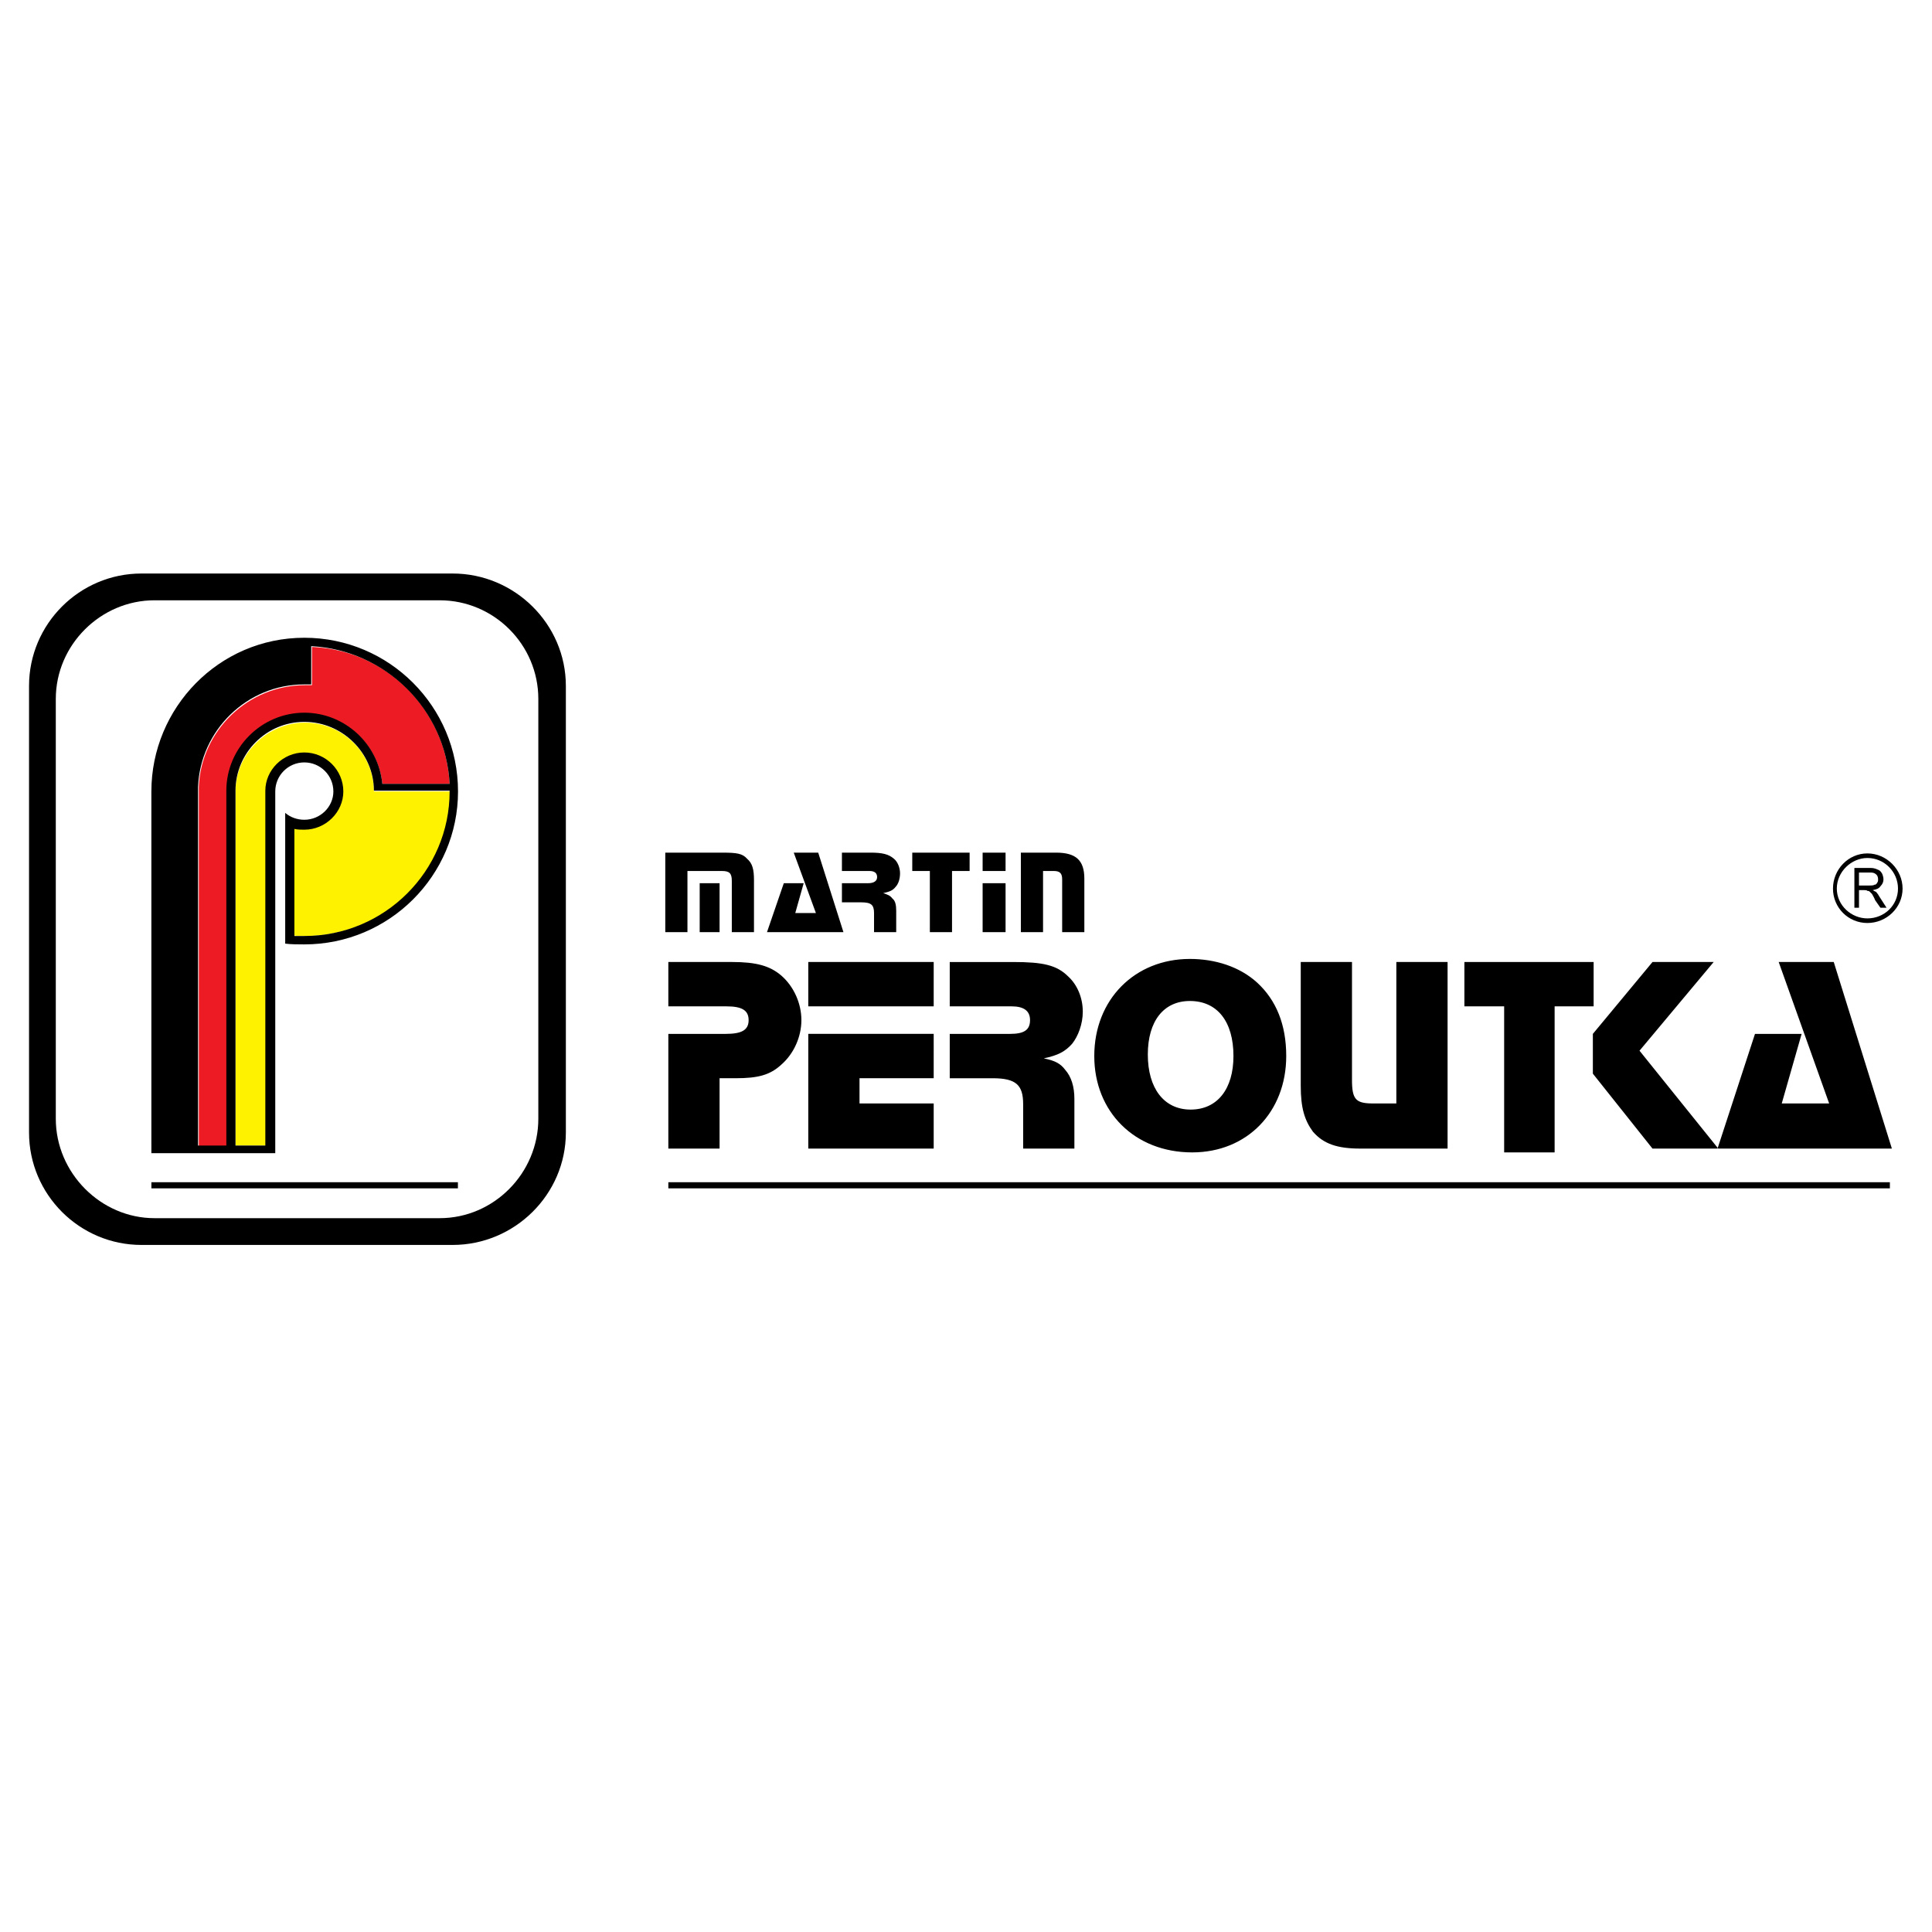
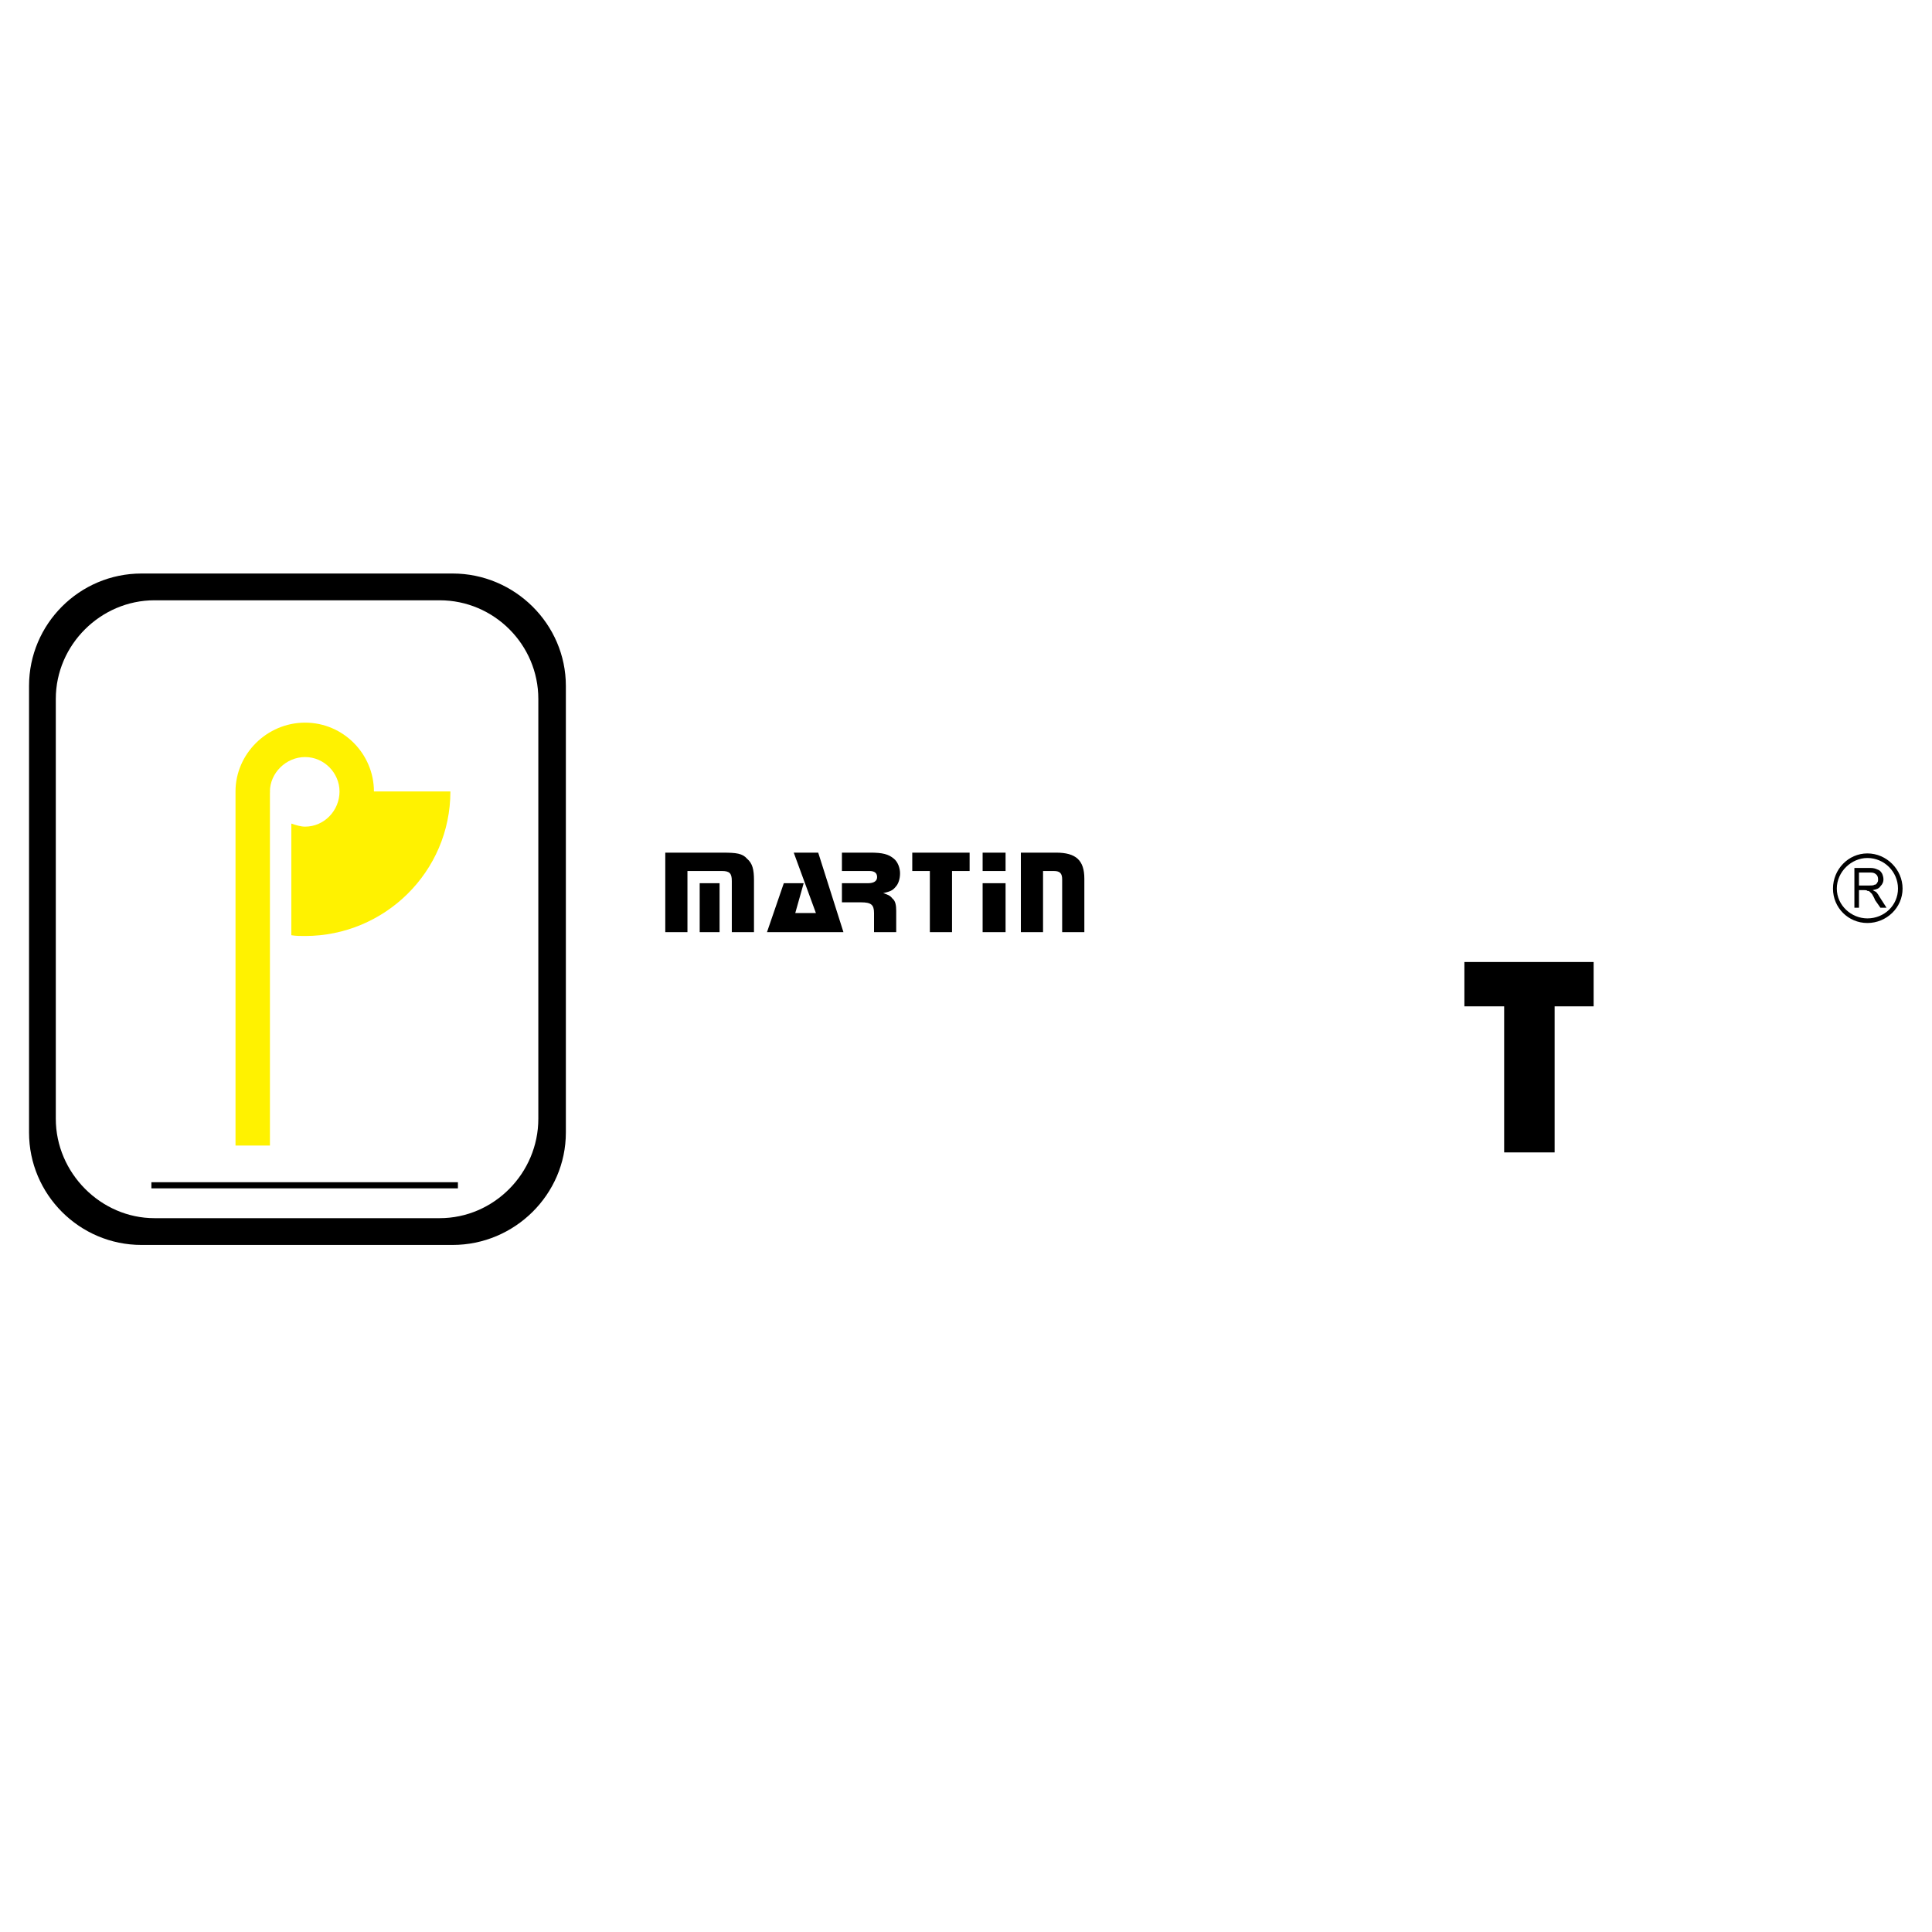
<svg xmlns="http://www.w3.org/2000/svg" version="1.0" id="Layer_1" x="0px" y="0px" width="192.756px" height="192.756px" viewBox="0 0 192.756 192.756" enable-background="new 0 0 192.756 192.756" xml:space="preserve">
  <g>
    <polygon fill-rule="evenodd" clip-rule="evenodd" fill="#FFFFFF" points="0,0 192.756,0 192.756,192.756 0,192.756 0,0  " />
    <path fill-rule="evenodd" clip-rule="evenodd" fill="#FFF200" d="M23.497,114.289V78.965l0,0c0-3.739,3.128-6.867,6.943-6.867   c3.815,0,6.867,3.128,6.867,6.867h7.629l0,0c0,8.011-6.562,14.419-14.496,14.419c-0.458,0-0.916,0-1.374-0.076V82.169   c0.458,0.152,0.916,0.305,1.374,0.305c1.908,0,3.434-1.602,3.434-3.509c0-1.832-1.526-3.434-3.434-3.434   c-1.907,0-3.509,1.602-3.509,3.434c0,0.076,0.076,0.076,0,0.076v35.248H23.497L23.497,114.289z" />
-     <path fill-rule="evenodd" clip-rule="evenodd" fill="#ED1C24" d="M31.126,64.545c7.401,0.305,13.352,6.256,13.733,13.657h-6.714   c-0.381-3.891-3.738-7.019-7.706-7.019c-4.272,0-7.782,3.509-7.782,7.782l0,0v35.4h-2.823V78.507   c0.229-5.646,4.959-10.147,10.605-10.147c0.229,0,0.458,0,0.687,0V64.545L31.126,64.545z" />
    <path fill-rule="evenodd" clip-rule="evenodd" d="M101.852,85.068v7.935h2.213v-6.104h1.068c0.61,0,0.839,0.229,0.839,0.839v5.265   h2.213v-5.341c0-1.831-0.84-2.594-2.823-2.594H101.852L101.852,85.068z M92.772,86.899v6.104h2.212v-6.104h1.755v-1.831h-5.722   v1.831H92.772L92.772,86.899z M100.326,85.068h-2.289v1.831h2.289V85.068L100.326,85.068z M100.326,88.12h-2.289v4.883h2.289V88.12   L100.326,88.12z M83.999,85.068v1.831h2.747c0.534,0,0.763,0.229,0.763,0.61s-0.305,0.61-0.916,0.61h-2.594v1.907h1.907   c0.992,0,1.297,0.229,1.297,1.068v1.907h2.212v-2.136c0-0.534-0.076-0.992-0.381-1.221c-0.229-0.305-0.458-0.382-0.916-0.534   c0.61-0.152,0.916-0.229,1.221-0.61c0.305-0.305,0.458-0.839,0.458-1.373c0-0.534-0.229-1.145-0.61-1.45   c-0.534-0.458-1.144-0.61-2.365-0.61H83.999L83.999,85.068z M81.633,85.068h-2.441l2.212,6.027h-2.06l0.839-2.976H78.2   l-1.678,4.883h7.629L81.633,85.068L81.633,85.068z M71.792,88.12h-1.984v4.883h1.984V88.12L71.792,88.12z M66.375,85.068v7.935   h2.212v-6.104h3.434c0.763,0,0.992,0.229,0.992,0.992v5.112h2.212v-5.188c0-1.068-0.152-1.679-0.687-2.136   c-0.458-0.534-1.068-0.61-2.441-0.61H66.375L66.375,85.068z" />
-     <path fill-rule="evenodd" clip-rule="evenodd" d="M182.953,95.979h-5.493l5.035,14.114h-4.73l1.984-6.942h-4.654l-3.738,11.444   h17.396L182.953,95.979L182.953,95.979z M170.975,95.979h-6.104l-5.951,7.172v3.967l5.951,7.478h6.562l-7.858-9.767L170.975,95.979   L170.975,95.979z M144.425,95.979h-5.112v14.114h-2.289c-1.755,0-2.136-0.381-2.136-2.365V95.979h-5.112v12.359   c0,2.213,0.382,3.434,1.221,4.578c1.068,1.221,2.441,1.679,4.73,1.679h8.698V95.979L144.425,95.979z M118.713,99.869   c2.746,0,4.349,2.061,4.349,5.493c0,3.281-1.603,5.341-4.272,5.341c-2.671,0-4.272-2.136-4.272-5.493   C114.517,101.854,116.118,99.869,118.713,99.869L118.713,99.869z M118.713,95.673c-5.493,0-9.537,4.043-9.537,9.689   c0,5.57,4.044,9.613,9.766,9.613c5.493,0,9.385-4.043,9.385-9.613c0-3.128-0.992-5.569-2.899-7.324   C123.672,96.436,121.23,95.673,118.713,95.673L118.713,95.673z M94.756,95.979v4.425h6.18c1.221,0,1.831,0.458,1.831,1.373   c0,0.992-0.61,1.374-1.984,1.374h-6.027v4.425h4.272c2.365,0,3.052,0.687,3.052,2.594v4.426h5.112v-4.959   c0-1.222-0.306-2.213-0.916-2.899c-0.457-0.61-0.991-0.916-2.136-1.145c1.449-0.306,2.136-0.687,2.822-1.45   c0.61-0.763,1.068-1.983,1.068-3.204c0-1.373-0.534-2.67-1.449-3.51c-1.145-1.144-2.518-1.449-5.493-1.449H94.756L94.756,95.979z    M93.154,95.979H80.642v4.425h12.513V95.979L93.154,95.979z M93.154,103.15H80.642v11.444h12.513v-4.502h-7.401v-2.518h7.401   V103.15L93.154,103.15z M66.68,95.979v4.425h5.798c1.526,0,2.212,0.382,2.212,1.373c0,0.992-0.687,1.374-2.289,1.374H66.68v11.444   h5.112v-7.02h1.602c2.212,0,3.433-0.305,4.578-1.373c1.22-1.068,1.983-2.747,1.983-4.426c0-1.678-0.763-3.356-1.983-4.425   c-1.145-0.992-2.518-1.373-4.959-1.373H66.68L66.68,95.979z" />
    <polygon fill-rule="evenodd" clip-rule="evenodd" points="158.997,95.979 146.103,95.979 146.103,100.403 150.07,100.403    150.07,114.976 155.105,114.976 155.105,100.403 158.997,100.403 158.997,95.979  " />
    <path fill-rule="evenodd" clip-rule="evenodd" d="M185.013,90.562v-3.967h1.603c0.306,0,0.534,0.076,0.687,0.152   c0.229,0.076,0.306,0.153,0.458,0.382c0.076,0.152,0.152,0.381,0.152,0.61c0,0.229-0.076,0.458-0.305,0.687   c-0.153,0.229-0.382,0.306-0.763,0.382c0.152,0.076,0.229,0.153,0.305,0.153c0.152,0.152,0.305,0.381,0.382,0.534l0.687,1.068   h-0.61l-0.534-0.763c-0.076-0.229-0.229-0.458-0.306-0.61c-0.076-0.076-0.152-0.152-0.229-0.229   c-0.076-0.077-0.152-0.077-0.229-0.077c-0.076-0.076-0.153-0.076-0.306-0.076h-0.534v1.755H185.013L185.013,90.562z    M185.471,88.349h0.992c0.229,0,0.458,0,0.534-0.076c0.152,0,0.229-0.076,0.305-0.229c0.076-0.076,0.076-0.229,0.076-0.306   c0-0.229-0.076-0.381-0.152-0.458c-0.152-0.152-0.305-0.229-0.61-0.229h-1.145V88.349L185.471,88.349z M186.311,85.602   c1.678,0,3.052,1.374,3.052,3.052c0,1.678-1.374,2.975-3.052,2.975c-1.603,0-3.052-1.297-3.052-2.975   C183.259,86.976,184.708,85.602,186.311,85.602L186.311,85.602z M186.311,85.145c1.907,0,3.509,1.602,3.509,3.51   c0,1.907-1.602,3.433-3.509,3.433c-1.908,0-3.434-1.526-3.434-3.433C182.877,86.747,184.402,85.145,186.311,85.145L186.311,85.145z   " />
    <path fill-rule="evenodd" clip-rule="evenodd" d="M14.112,57.22h31.052c6.18,0,11.292,5.036,11.292,11.216v44.556   c0,6.18-5.111,11.216-11.292,11.216H14.112c-6.18,0-11.215-5.036-11.215-11.216V68.436C2.897,62.256,7.933,57.22,14.112,57.22   L14.112,57.22z M15.409,59.891h28.458c5.417,0,9.842,4.425,9.842,9.842v41.886c0,5.417-4.425,9.918-9.842,9.918H15.409   c-5.34,0-9.842-4.501-9.842-9.918V69.733C5.567,64.316,10.069,59.891,15.409,59.891L15.409,59.891z" />
    <polygon fill-rule="evenodd" clip-rule="evenodd" points="15.104,118.562 45.686,118.562 45.686,117.951 15.104,117.951    15.104,118.562  " />
-     <polygon fill-rule="evenodd" clip-rule="evenodd" points="66.68,118.562 188.553,118.562 188.553,117.951 66.68,117.951    66.68,118.562  " />
-     <path fill-rule="evenodd" clip-rule="evenodd" d="M15.104,115.052h12.359V78.965c0-1.603,1.297-2.899,2.899-2.899   s2.899,1.297,2.899,2.899c0,1.526-1.297,2.823-2.899,2.823c-0.687,0-1.374-0.229-1.907-0.687v13.046   c0.61,0.076,1.297,0.076,1.907,0.076c8.469,0,15.335-6.867,15.335-15.259c0-8.469-6.866-15.335-15.335-15.335   c-8.545,0-15.259,7.019-15.259,15.335V115.052L15.104,115.052z M30.363,75.074c2.136,0,3.891,1.754,3.891,3.891   c0,2.06-1.755,3.814-3.891,3.814c-0.305,0-0.687,0-0.992-0.076v10.681c0.305,0,0.687,0,0.992,0c8.011,0,14.496-6.485,14.496-14.419   c0,0,0,0,0-0.077h-7.553c0-3.738-3.128-6.866-6.943-6.866s-6.867,3.128-6.867,6.866c0,0.077,0,0.077,0,0.077v35.324h2.976V78.965   c0,0,0,0,0-0.077C26.472,76.828,28.227,75.074,30.363,75.074L30.363,75.074z M44.859,78.202h-6.714   c-0.381-3.967-3.738-7.096-7.782-7.096c-4.272,0-7.782,3.51-7.782,7.782c0,0.077,0,0.077,0,0.077v35.324h-2.823V78.507   c0.229-5.646,4.883-10.224,10.605-10.224c0.229,0,0.458,0,0.687,0v-3.814C38.451,64.85,44.478,70.801,44.859,78.202L44.859,78.202z   " />
  </g>
</svg>